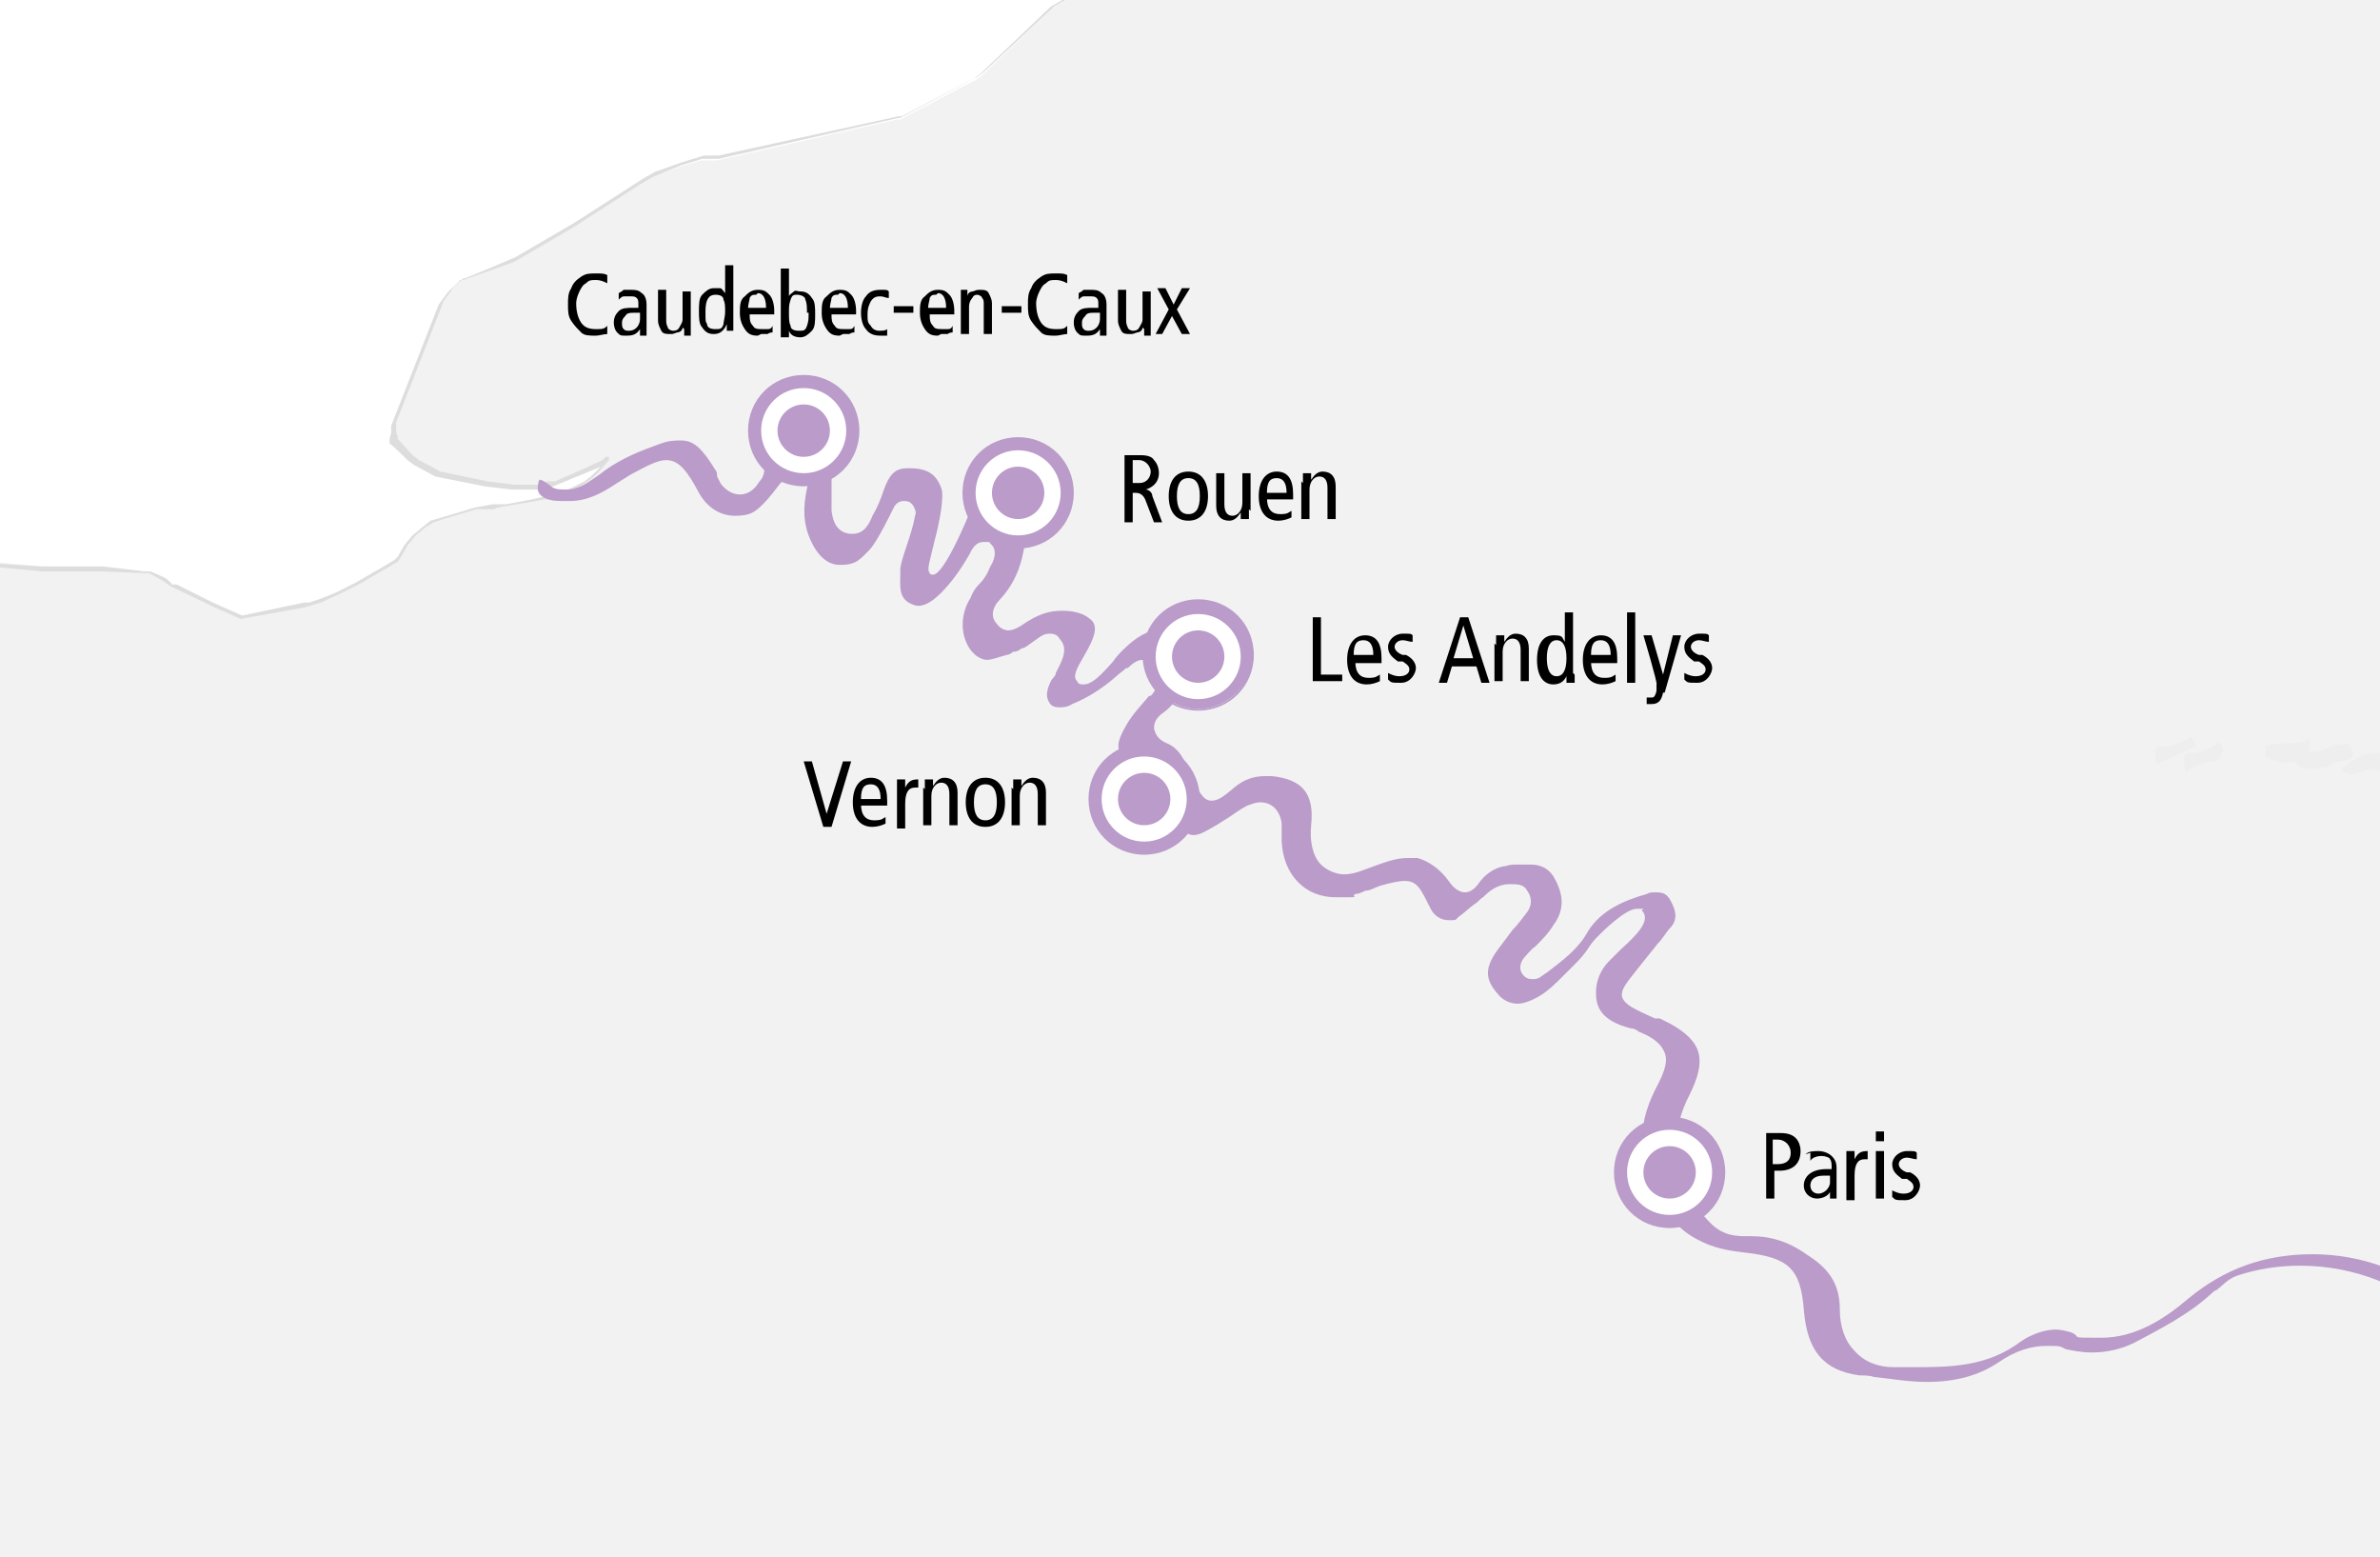
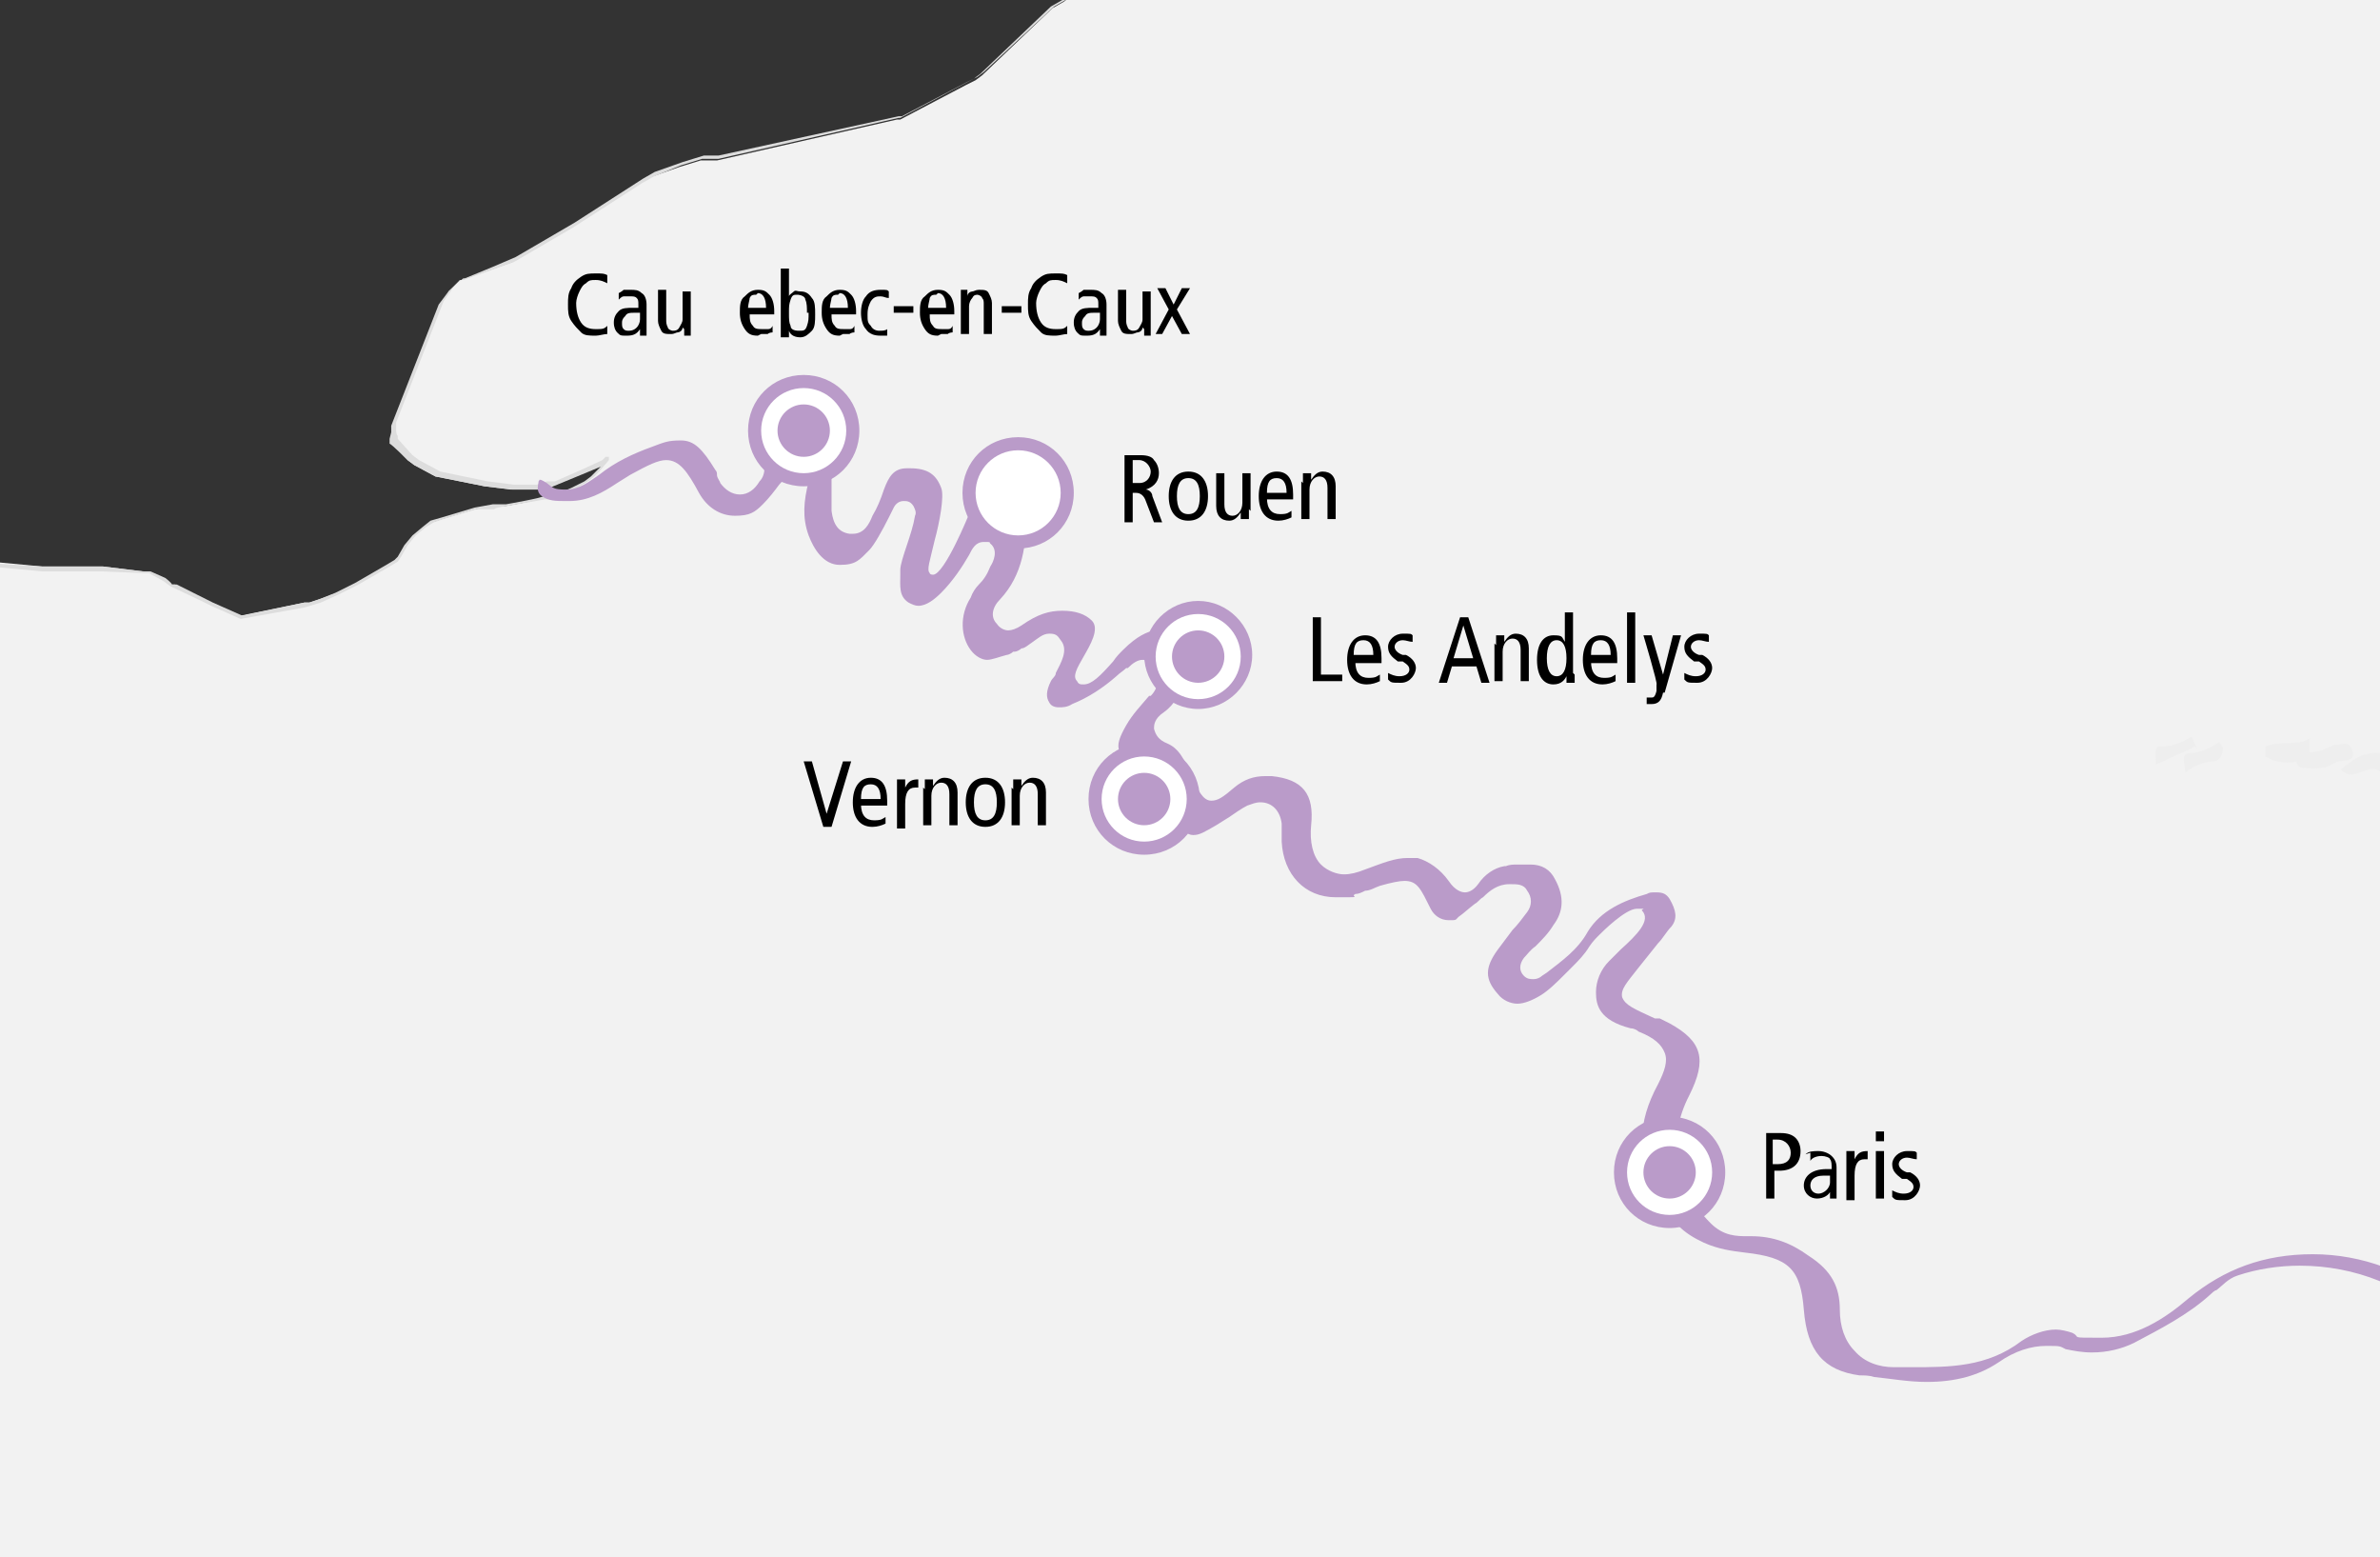
<svg xmlns="http://www.w3.org/2000/svg" version="1.1" viewBox="0 0 145.4 95.1">
  <rect x="0" y="0" width="145.4" height="95.1" fill="#333333" stroke="none" />
  <defs>
    <style>
      .cls-1 {
        fill: #fff;
      }

      .cls-2 {
        fill: #ba9bc9;
      }

      .cls-3 {
        fill: #f2f2f2;
      }

      .cls-4 {
        fill: #ddd;
      }

      .cls-5 {
        fill: #eee;
      }
    </style>
  </defs>
  <g>
    <g id="Ebene_1">
-       <path id="BG" class="cls-1" d="M148.8,51c-.2-16-2-32.2-.2-48.2.2-2.2.6-4.3,1-6.3-23.7.3-47.5.7-71.1-.3-4.7-.2-9.5-.4-14.2-.6-21.7.8-43.7,1.1-65.3-.9,0,2-.1,4.1-.2,6.1-.7,12.4-1.1,24.7-1.4,37.1-.6,20.7.2,41.8-1.1,62.6,17-.6,34.1,0,51.2,0,34.3,0,68.5-2.4,102.8-2.1-.3-15.8-.9-31.5-1.2-47.3Z" />
      <g id="laendergrenzen">
        <path class="cls-3" d="M148.8,51c-.2-16-2-32.3-.2-48.2.2-2.2.6-4.3,1-6.3-23.7.3-47.5.7-71.1-.3-3.6-.2-7.1-.3-10.7-.4l-.7,2-.6,1-.2.2-.8.7-.5.4-.7.4-4.3,4.1-.4.3-.6.3-4,2.1h-.2s-11,2.5-11,2.5h-.6s-.4,0-.4,0l-1.3.4-1.7.6-.7.4-4.2,2.7-3.6,2.1-1.4.5-1.7.6h-.1c0,0-.7.7-.7.7h0c0,.1-.5.8-.5.8l-2.9,7.4v.4c0,0-.1.4-.1.4v.3c.1,0,1,1,1,1l.4.3,1.3.7,3,.6,1.6.2h.4s1,0,1,0h.6c0,0,.5-.2.5-.2l1.7-.7,1.3-.6.3-.2h0l-.6.7-.3.3-.4.3-.8.4-1.2.5h-.5c0,.1-2.3.5-2.3.5h-.8s-1.1.2-1.1.2l-2,.6-.6.2-.5.3-.6.5-.5.6-.4.7-.2.2-.5.3-1.9,1.1-1.2.6-1.1.4-.6.2h-.3c0,0-3.9.8-3.9.8l-1.8-.8-.4-.2-1.8-.9h-.3c0-.1-.4-.4-.4-.4l-.9-.4h-.4c0,0-2.4-.3-2.4-.3h-2.4s-1.3,0-1.3,0l-3.2-.3-1.9-.3c0,1.1,0,2.3-.1,3.4-.6,20.7.2,41.8-1.1,62.6,17-.6,34.1,0,51.2,0,34.3,0,68.5-2.4,102.8-2.1-.3-15.8-.9-31.5-1.2-47.3Z" />
        <path class="cls-4" d="M67-2.3l-.6,1-.2.2-.8.7-.5.4-.7.4-4.3,4.1-.4.3-4.5,2.4h-.1s-11,2.5-11,2.5h-.6s-.4,0-.4,0l-1.3.4-1.7.7-.7.4-4.2,2.7-3.6,2.1-1.4.5-1.7.6h-.2c0,.1-.7.7-.7.7l-.6.8-2.9,7.4v.4c0,0-.1.4-.1.4v.3c.1,0,1.1,1,1.1,1l.4.3,1.3.7,3,.6,1.7.2h.4s1,0,1,0h.6c0,0,.5-.2.5-.2l1.7-.7,1.2-.5-.3.3-.3.3-.4.3-.8.4-1.2.5h-.5c0,.1-2.3.5-2.3.5h-.8s-1.1.2-1.1.2l-2,.6-.7.2-.5.4-.6.5-.5.6-.4.7-.2.2-.5.3-1.9,1.1-1.2.6-1,.4-.6.2h-.3c0,0-3.8.8-3.8.8l-1.8-.8-2.2-1.1h-.3c0-.1-.4-.4-.4-.4l-.9-.4h-.4c0,0-2.5-.3-2.5-.3h-3.7c0,0-3.2-.2-3.2-.2l-1.9-.3v.2s1.9.3,1.9.3l3.2.3h3.7c0,0,2.4.1,2.4.1h.4c0,0,.9.5.9.5l.4.3,2.1,1,.4.2,1.8.8h0s3.9-.7,3.9-.7l1-.3,1.1-.5,1.2-.6,1.9-1.1.5-.3.2-.3.4-.7.5-.6.6-.5.5-.3.6-.2,2-.6h1.1c0-.1.8-.2.8-.2l2.3-.4h.5c0-.1,1.3-.6,1.3-.6l.8-.5.4-.3.3-.3.6-.7v-.2h-.2s-.2.2-.2.2l-1.3.6-1.6.7h-.5c0,0-.6.2-.6.2h-1s-.4,0-.4,0l-1.6-.2-2.9-.6-1.3-.7-.4-.3-.9-1v-.2c-.1,0-.1-.4-.1-.4v-.4c0,0,2.9-7.4,2.9-7.4l.5-.7h0c0-.1.7-.7.7-.7h.1c0,0,1.7-.7,1.7-.7l1.4-.6,3.6-2.1,4.2-2.7.7-.4,1.7-.6,1.3-.4h.3s.6,0,.6,0l11-2.4h.2c0,0,4-2.1,4-2.1l.6-.3.4-.3,4.3-4,.7-.4.5-.4.8-.8.2-.3.6-1,.7-2h-.2s-.7,1.9-.7,1.9Z" />
      </g>
      <g id="gebirge_klein">
        <path class="cls-5" d="M143.2,45.6c-.3,1.3-1.3,1.4-2.4,1.3-.3,0-.5-.1-.5-.5,0-.3.2-.6.5-.5.8.2,1.6-.4,2.4-.3ZM145.5,47.2c-.8-.8-1.6.7-2.5-.2.7-.6,1.4-1.1,2.4-1,.6,0,.2.6.4.9l-.2.3ZM133.5,47.2c0-.5-.3-1.1.2-1.2.7,0,1.3-.3,1.9-.7,0,.1.2.3.2.4,0,.4-.2.8-.6.8-.6,0-1.1.3-1.6.6h0ZM145.7,46.9c.7,0,.9.7,1.7.9-.9.2-1.6.4-1.9-.6l.2-.3Z" />
        <path class="cls-5" d="M141.1,46.2c-.9.5-1.8.5-2.7,0,0,0,0-.5,0-.6.8-.4,1.9,0,2.7-.5v1c-.1,0,0,0,0,0ZM141,46.2c.5-.2,1.1-.5,1.6-.7.4,0,.9-.3,1.1.3.2.7-.3.6-.8.7-.7.1-1.4.8-1.9-.4,0,0,0,0,0,0ZM134.1,45.6l-2.4,1.1c0-.1,0-.2,0-.3,0-.3-.1-.9.3-.8.8,0,1.3-.3,1.9-.6l.3.7Z" />
      </g>
      <path id="Seine" class="cls-2" d="M149.5,79.6c-2.3-1.9-5.2-3-8.2-3s-5.4.9-7.6,2.7c-1.4,1.2-3.2,2.4-5.3,2.4s-1.2,0-1.8-.3c-.3-.1-.7-.2-1-.2-.7,0-1.5.3-2.1.7-2.1,1.6-4.4,1.6-6.7,1.6-.4,0-.8,0-1.1,0h0c-.9,0-1.8-.3-2.4-1-.6-.6-.9-1.5-.9-2.5,0-1.4-.5-2.4-1.9-3.3-1.1-.8-2.2-1.2-3.5-1.2h-.1s-.1,0-.1,0c-.7,0-1.5,0-2.3-.8-2.2-2.2-2.7-5.1-1.3-7.8,1.1-2.2.8-3.3-1.2-4.4-.2-.1-.4-.2-.6-.3h-.3c-1.3-.6-1.8-.8-2-1.3-.1-.5.3-.9,1-1.8.4-.5.8-1,1.2-1.5.3-.3.5-.7.8-1,.4-.5.3-1-.1-1.7-.2-.3-.4-.4-.8-.4s-.4,0-.6.1c-1.4.4-2.8,1-3.6,2.3-.6,1.1-1.6,1.8-2.5,2.5l-.3.2c-.1.1-.3.2-.5.2-.2,0-.4,0-.6-.2-.3-.3-.3-.7,0-1.1.2-.2.4-.5.7-.7.4-.4.8-.8,1.1-1.3.6-.8.7-1.7.1-2.8-.3-.6-.8-.9-1.5-.9s-.5,0-.8,0c-.2,0-.5,0-.7.1h-.1c-.6.1-1.2.5-1.6,1.1-.3.4-.6.5-.8.5s-.6-.1-1-.7c-.5-.7-1.2-1.2-1.9-1.4-.2,0-.4,0-.6,0-.8,0-1.5.3-2.6.7-.5.2-.9.3-1.3.3s-1-.2-1.4-.6c-.5-.5-.7-1.4-.6-2.4.2-1.9-.5-2.8-2.4-3-.1,0-.3,0-.4,0-.7,0-1.3.2-1.9.7-.7.6-1,.8-1.4.8-.5,0-.8-.6-1.2-1.5,0-.1-.1-.3-.2-.4-.3-.7-.6-1.3-1.3-1.6-.5-.2-.7-.5-.8-.9,0-.2,0-.6.6-1,.7-.5,1-1.2,1.3-1.9.1-.2.2-.5.3-.7.4-.7.3-1.3-.3-1.9-.4-.4-.8-.6-1.2-.6s-.5,0-.7.1c-.4.1-1,.3-1.9,1.2-.2.2-.4.4-.6.7-.8.9-1.3,1.4-1.8,1.4-.2,0-.3,0-.4-.2-.3-.3,0-.8.4-1.5.4-.7,1-1.7.5-2.2-.4-.4-1-.6-1.8-.6s-1.5.2-2.5.9c-.3.2-.6.3-.8.3s-.5-.1-.7-.4c-.4-.4-.3-1,.2-1.5,1.4-1.5,1.6-3.4,1.6-5.1,0-1-.5-1.7-1.3-1.7s-.7.1-1.1.3c-.5.3-.9.7-1.1,1.3,0,0-1.5,3.7-2.2,3.7h0c0,0-.2,0-.2-.1-.2-.2,0-.7.3-2,.3-1.1.6-2.7.4-3.2-.3-.8-.8-1.2-1.9-1.2,0,0-.1,0-.2,0-.8,0-1.1.5-1.4,1.3-.2.6-.4,1.1-.7,1.6h0c-.2.5-.5,1.1-1.2,1.1s-.1,0-.2,0c-.7-.1-1-.6-1.1-1.4,0-.5,0-1.1,0-1.6,0-.3,0-.6,0-.8,0-.9-.4-1.6-1.4-2-.1,0-.3,0-.4,0-.8,0-1.8.5-2.1,1.1-.1.2-.2.5-.2.7,0,.3-.1.6-.3.8-.3.5-.7.8-1.2.8s-.9-.3-1.2-.7c0-.1-.2-.3-.2-.5,0-.1,0-.2-.1-.3-.8-1.3-1.3-1.8-2.1-1.8s-1,.1-1.8.4c-1.1.4-2.2.9-3.2,1.7-.6.4-1.2.9-2,.9s-.8-.1-1.2-.4c0,0-.3-.2-.4-.2s0,0-.1.1c0,.2-.2.6.2.9.4.3.9.3,1.4.3h.3s0,0,0,0c1.1,0,2-.5,2.9-1.1.3-.2.5-.3.8-.5,1.1-.6,1.7-.9,2.2-.9.8,0,1.3.7,2,2,.5.9,1.3,1.4,2.2,1.4s1.2-.2,1.7-.7c.4-.4.7-.8,1-1.2.2-.2.3-.4.5-.6h0c.1-.2.3-.5.7-.5s.1,0,.2,0c.3,0,.5.3.4.9-.3,1.2-.4,2.2,0,3.3.3.8.9,1.8,1.9,1.8s1.2-.3,1.8-.9c.3-.3.8-1.2,1.2-2,.1-.2.2-.4.3-.6.1-.2.3-.4.6-.4.2,0,.4,0,.6.3.1.2.2.4.1.6-.1.6-.3,1.2-.5,1.8-.2.6-.4,1.2-.4,1.5v.3c0,.7-.1,1.3.5,1.7.2.1.4.2.6.2.5,0,1-.4,1.4-.8.7-.7,1.3-1.6,1.7-2.3h0c.2-.4.4-.8.9-.8s.3,0,.4.1c.5.4.2,1.1,0,1.4h0c-.2.5-.4.8-.7,1.1-.2.2-.4.5-.5.8-.7,1.1-.6,2.4,0,3.2.3.4.7.6,1,.6s.8-.2,1.2-.3c.1,0,.3-.1.4-.2h.1c.1,0,.3-.1.4-.2.2,0,.4-.2.7-.4.3-.2.6-.5,1-.5s.5.1.7.4c.5.6,0,1.4-.3,2,0,.2-.2.3-.3.5-.3.6-.3,1-.1,1.3.1.2.3.3.6.3.2,0,.5,0,.8-.2h0c1-.4,1.9-1,2.7-1.7.2-.2.4-.3.6-.5h.1c.3-.3.6-.5.9-.5s.5.1.7.4c.4.5.3,1.3-.2,1.8h-.1c-.5.6-1,1.1-1.4,1.8-.4.7-.6,1.2-.4,1.6,0,.2.4.5.9.7,1.2.5,1.6,1.3,1.9,2.3,0,.3.3.6.4.9.6.9.9,1.2,1.3,1.2s.7-.2,1.4-.6c.3-.2.5-.3.8-.5.3-.2.7-.5,1.1-.7.3-.1.5-.2.8-.2.7,0,1.2.5,1.3,1.3,0,.2,0,.4,0,.6,0,.2,0,.3,0,.5.1,2,1.4,3.4,3.3,3.4s.8,0,1.2-.2c.2,0,.4-.1.6-.2.3,0,.6-.2.9-.3.7-.2,1.2-.3,1.5-.3.8,0,1,.5,1.6,1.7.2.4.6.7,1.1.7s.4,0,.6-.2c.3-.2.6-.5,1-.8.2-.1.3-.3.5-.4.4-.4.9-.8,1.6-.8h.1c.4,0,.8,0,1,.4.3.4.3.9,0,1.3-.3.4-.6.8-.9,1.1-.3.4-.6.8-.9,1.2-.8,1.1-.8,1.8,0,2.7.3.4.8.6,1.2.6s.9-.2,1.4-.5c.5-.3,1-.8,1.5-1.3.2-.2.3-.3.5-.5.3-.3.7-.7,1-1.2.2-.3.4-.5.6-.7.2-.2,1.6-1.6,2.3-1.6s.3,0,.3.1c.6.6-.3,1.5-1.3,2.4-.2.2-.5.5-.7.7-.5.5-.8,1.2-.8,1.9,0,.8.2,1.7,2.1,2.2.2,0,.4.1.5.2,1,.4,1.4.8,1.6,1.3.2.5,0,1.1-.4,1.9-1.3,2.4-1.3,4.4,0,6.3.2.3.3.6.4.8,0,0,0,.1,0,.2.4,1.1,1.1,1.8,2.4,2.4.9.4,1.7.5,2.5.6,2.7.3,3.4,1,3.6,3.5.2,2.5,1.2,3.7,3.4,4,.3,0,.6,0,.9.1,1,.1,2.1.3,3.2.3,1.8,0,3.2-.4,4.4-1.2,1-.7,2-1,2.9-1s.8,0,1.2.2c.5.1,1,.2,1.6.2.9,0,1.8-.2,2.6-.6,1.5-.8,3.3-1.7,4.7-3,0,0,.2-.2.3-.2.4-.3.7-.7,1.3-.9,1.2-.4,2.5-.6,3.8-.6,3.4,0,6.6,1.3,8.7,3.5,0-.6,0-1.1,0-1.7h0Z" />
      <path d="M68.7,27.8h1c.4,0,.7.1.8.3.2.2.3.5.3.8,0,.4-.2.8-.8,1h0c.2,0,.4.2.4.4l.6,1.6h-.5l-.5-1.3c-.1-.3-.3-.5-.6-.5h-.2v1.8h-.5s0-4,0-4ZM69.2,29.5h.4c.5,0,.7-.4.7-.7s-.3-.7-.7-.7h-.4s0,1.4,0,1.4ZM72.6,28.8c.8,0,1.2.6,1.2,1.5s-.4,1.5-1.2,1.5-1.2-.6-1.2-1.5.4-1.5,1.2-1.5ZM72.6,31.4c.5,0,.7-.4.7-1.1s-.2-1.1-.7-1.1-.7.4-.7,1.1.2,1.1.7,1.1ZM76.3,31.1c0,.2,0,.4,0,.6h-.5v-.4h0c-.2.3-.4.5-.7.5-.5,0-.8-.3-.8-.9v-2h.5v1.9c0,.5.2.7.5.7s.6-.3.6-.8v-1.8h.5s0,2.3,0,2.3ZM77.4,30.4c0,.7.3,1,.8,1s.5-.1.7-.2v.4c-.2.1-.5.2-.8.2-.8,0-1.2-.6-1.2-1.5s.4-1.5,1.1-1.5,1,.5,1,1.4v.3s-1.6,0-1.6,0ZM78.6,30.1c0-.6-.2-.9-.6-.9s-.6.2-.6.9h1.2ZM79.6,29.5c0-.2,0-.4,0-.6h.5v.4h0c.2-.3.4-.5.7-.5.5,0,.8.3.8.9v2h-.5v-1.9c0-.5-.2-.7-.5-.7s-.6.3-.6.8v1.8h-.5s0-2.3,0-2.3ZM80.2,37.7h.5v3.5h1.3v.4h-1.8s0-4,0-4ZM82.8,40.4c0,.7.3,1,.8,1s.5-.1.7-.2v.4c-.2.1-.5.2-.8.2-.8,0-1.2-.6-1.2-1.5s.4-1.5,1.1-1.5,1,.5,1,1.4v.3h-1.6ZM83.9,40c0-.6-.2-.9-.6-.9s-.6.2-.6.9h1.2ZM84.8,41.1c.2.1.4.2.7.2.4,0,.6-.2.6-.4s-.1-.3-.4-.5h-.3c-.4-.3-.6-.5-.6-.9s.4-.8.9-.8.5,0,.6.1v.4c-.2,0-.4-.1-.6-.1-.3,0-.5.2-.5.4s.2.4.5.5h.2c.4.2.6.5.6.8s-.3.9-.9.9-.6,0-.8-.2v-.4s0,0,0,0ZM89.7,37.7l1.3,4h-.5l-.3-1h-1.5l-.3,1h-.5l1.3-4h.5ZM90,40.2l-.6-2h0l-.6,2h1.2ZM91.4,39.4c0-.2,0-.4,0-.6h.5v.4h0c.2-.3.4-.5.7-.5.5,0,.8.3.8.9v2h-.5v-1.9c0-.5-.2-.7-.5-.7s-.6.3-.6.8v1.8h-.5s0-2.3,0-2.3ZM96.2,41.2c0,.2,0,.4,0,.5h-.5v-.4h0c-.1.2-.3.5-.8.5-.6,0-1-.5-1-1.5s.4-1.5,1-1.5.5.1.7.4h0v-1.8h.5v3.7h0ZM95.1,39.1c-.4,0-.6.4-.6,1.1s.2,1.1.6,1.1.6-.4.6-1.1-.2-1.1-.6-1.1ZM97.2,40.4c0,.7.3,1,.8,1s.5-.1.7-.2v.4c-.2.1-.5.2-.8.2-.8,0-1.2-.6-1.2-1.5s.4-1.5,1.1-1.5,1,.5,1,1.4v.3h-1.6ZM98.4,40c0-.6-.2-.9-.6-.9s-.6.2-.6.9h1.2ZM99.4,37.4h.5v4.3h-.5v-4.3ZM101.6,42.3c-.1.5-.3.7-.7.7s-.2,0-.3,0v-.4c0,0,.2,0,.3,0s.2,0,.3-.4v-.4c.1,0-.8-3-.8-3h.5l.7,2.4h0l.6-2.4h.5s-1,3.5-1,3.5ZM102.9,41.1c.2.1.4.2.7.2.4,0,.6-.2.6-.4s-.1-.3-.4-.5h-.3c-.4-.3-.6-.5-.6-.9s.4-.8.9-.8.5,0,.6.1v.4c-.2,0-.4-.1-.6-.1-.3,0-.5.2-.5.4s.2.4.5.5h.2c.4.2.6.5.6.8s-.3.9-.9.9-.6,0-.8-.2v-.4s0,0,0,0ZM49.1,46.5h.5l.9,3.2h0l1-3.2h.5l-1.2,4h-.5s-1.2-4-1.2-4ZM52.6,49.1c0,.7.3,1,.8,1s.5-.1.7-.2v.4c-.2.1-.5.2-.8.2-.8,0-1.2-.6-1.2-1.5s.4-1.5,1.1-1.5,1,.5,1,1.4v.3h-1.6ZM53.8,48.8c0-.6-.2-.9-.6-.9s-.6.2-.6.9h1.2ZM54.8,48.2c0-.2,0-.4,0-.6h.5v.5h0c.2-.4.4-.5.8-.5v.5c0,0-.1,0-.2,0-.4,0-.6.3-.6,1v1.5h-.5s0-2.3,0-2.3ZM56.5,48.2c0-.2,0-.4,0-.6h.5v.4h0c.2-.3.4-.5.7-.5.5,0,.8.3.8.9v2h-.5v-1.9c0-.5-.2-.7-.5-.7s-.6.3-.6.8v1.8h-.5v-2.3ZM60.2,47.5c.8,0,1.2.6,1.2,1.5s-.4,1.5-1.2,1.5-1.2-.6-1.2-1.5.4-1.5,1.2-1.5ZM60.2,50.1c.5,0,.7-.4.7-1.1s-.2-1.1-.7-1.1-.7.4-.7,1.1.2,1.1.7,1.1ZM61.9,48.2c0-.2,0-.4,0-.6h.5v.4h0c.2-.3.4-.5.7-.5.5,0,.8.3.8.9v2h-.5v-1.9c0-.5-.2-.7-.5-.7s-.6.3-.6.8v1.8h-.5v-2.3ZM107.8,69.2h1c.4,0,.7.1.9.3.2.2.3.5.3.8,0,.8-.5,1.2-1.3,1.2h-.3v1.7h-.5s0-4,0-4ZM108.3,71.1h.3c.6,0,.8-.3.8-.7s-.3-.8-.8-.8h-.3v1.5h0ZM110.3,70.5c.2-.2.5-.2.8-.2.4,0,.7.2.8.3.1.1.3.3.3.7v1.5c0,.2,0,.3,0,.4h-.4v-.4h0c-.1.2-.4.4-.8.4s-.8-.3-.8-.8.4-1,1.4-1h.3c0-.3,0-.5-.1-.6,0-.1-.3-.2-.5-.2-.3,0-.6.1-.7.3,0,0,0-.5,0-.5ZM111.7,71.8c0,0-.2,0-.3,0-.6,0-.8.3-.8.6s.2.5.5.5.7-.3.7-.7v-.4h0ZM112.8,70.9c0-.2,0-.4,0-.6h.5v.5h0c.2-.4.4-.5.8-.5v.5c0,0-.1,0-.2,0-.4,0-.6.3-.6,1v1.5h-.5v-2.3ZM115.1,69.1v.6h-.5v-.6h.5ZM114.6,70.3h.5v2.9h-.5v-2.9ZM115.6,72.7c.2.1.4.2.7.2.4,0,.6-.2.6-.4s-.1-.3-.4-.5h-.3c-.4-.3-.6-.5-.6-.9s.4-.8.9-.8.5,0,.6.1v.4c-.2,0-.4-.1-.6-.1-.3,0-.5.2-.5.4s.2.4.5.5h.2c.4.2.6.5.6.8s-.3.9-.9.9-.6,0-.8-.2v-.4h0Z" />
      <path class="cls-2" d="M62.2,33.4c-1.8,0-3.3-1.5-3.3-3.3s1.5-3.3,3.3-3.3,3.3,1.5,3.3,3.3-1.5,3.3-3.3,3.3ZM62.2,27.7c-1.3,0-2.4,1.1-2.4,2.4s1.1,2.4,2.4,2.4,2.4-1.1,2.4-2.4-1.1-2.4-2.4-2.4Z" />
      <path class="cls-2" d="M62.2,26.9c1.7,0,3.2,1.4,3.2,3.2,0,1.7-1.4,3.2-3.2,3.2-1.7,0-3.2-1.4-3.2-3.2,0-1.7,1.4-3.2,3.2-3.2M62.2,32.7c1.4,0,2.6-1.1,2.6-2.6,0-1.4-1.1-2.6-2.6-2.6-1.4,0-2.6,1.1-2.6,2.6,0,1.4,1.1,2.6,2.6,2.6M62.2,26.7c-1.9,0-3.4,1.5-3.4,3.4,0,1.9,1.5,3.4,3.4,3.4s3.4-1.5,3.4-3.4c0-1.9-1.5-3.4-3.4-3.4ZM62.2,32.4c-1.3,0-2.3-1-2.3-2.3,0-1.3,1-2.3,2.3-2.3s2.3,1,2.3,2.3c0,1.3-1,2.3-2.3,2.3Z" />
      <circle class="cls-1" cx="62.2" cy="30.1" r="2.6" />
-       <circle class="cls-2" cx="62.2" cy="30.1" r="1.6" />
      <path class="cls-2" d="M69.9,52.1c-1.8,0-3.3-1.5-3.3-3.3s1.5-3.3,3.3-3.3,3.3,1.5,3.3,3.3-1.5,3.3-3.3,3.3ZM69.9,46.4c-1.3,0-2.4,1.1-2.4,2.4,0,1.3,1.1,2.4,2.4,2.4s2.4-1.1,2.4-2.4c0-1.3-1.1-2.4-2.4-2.4Z" />
      <path class="cls-2" d="M69.9,45.6c1.7,0,3.2,1.4,3.2,3.2s-1.4,3.2-3.2,3.2-3.2-1.4-3.2-3.2,1.4-3.2,3.2-3.2M69.9,51.4c1.4,0,2.6-1.1,2.6-2.6,0-1.4-1.1-2.6-2.6-2.6-1.4,0-2.6,1.1-2.6,2.6,0,1.4,1.1,2.6,2.6,2.6M69.9,45.4c-1.9,0-3.4,1.5-3.4,3.4,0,1.9,1.5,3.4,3.4,3.4s3.4-1.5,3.4-3.4c0-1.9-1.5-3.4-3.4-3.4ZM69.9,51.1c-1.3,0-2.3-1-2.3-2.3s1-2.3,2.3-2.3,2.3,1,2.3,2.3-1,2.3-2.3,2.3Z" />
      <circle class="cls-1" cx="69.9" cy="48.8" r="2.6" />
      <circle class="cls-2" cx="69.9" cy="48.8" r="1.6" />
      <path class="cls-2" d="M102,74.9c-1.8,0-3.3-1.5-3.3-3.3s1.5-3.3,3.3-3.3,3.3,1.5,3.3,3.3-1.5,3.3-3.3,3.3ZM102,69.1c-1.3,0-2.4,1.1-2.4,2.4,0,1.3,1.1,2.4,2.4,2.4,1.3,0,2.4-1.1,2.4-2.4,0-1.3-1.1-2.4-2.4-2.4Z" />
      <path class="cls-2" d="M102,68.4c1.7,0,3.2,1.4,3.2,3.2,0,1.7-1.4,3.2-3.2,3.2-1.7,0-3.2-1.4-3.2-3.2,0-1.7,1.4-3.2,3.2-3.2M102,74.1c1.4,0,2.6-1.1,2.6-2.6,0-1.4-1.1-2.6-2.6-2.6-1.4,0-2.5,1.2-2.5,2.6,0,1.4,1.1,2.5,2.5,2.5M102,68.2c-1.9,0-3.4,1.5-3.4,3.4,0,1.9,1.5,3.4,3.4,3.4s3.4-1.5,3.4-3.4c0-1.9-1.5-3.4-3.4-3.4ZM102,73.9c-1.3,0-2.3-1-2.3-2.3,0-1.3,1-2.3,2.3-2.3s2.3,1,2.3,2.3c0,1.3-1,2.3-2.3,2.3Z" />
      <circle class="cls-1" cx="102" cy="71.6" r="2.6" />
      <circle class="cls-2" cx="102" cy="71.6" r="1.6" />
      <path class="cls-2" d="M73.2,43.3c-1.8,0-3.3-1.5-3.3-3.3s1.5-3.3,3.3-3.3,3.3,1.5,3.3,3.3-1.5,3.3-3.3,3.3ZM73.2,37.6c-1.3,0-2.4,1.1-2.4,2.4,0,1.3,1.1,2.4,2.4,2.4,1.3,0,2.4-1.1,2.4-2.4,0-1.3-1.1-2.4-2.4-2.4Z" />
-       <path class="cls-2" d="M73.2,36.9c1.7,0,3.2,1.4,3.2,3.2s-1.4,3.2-3.2,3.2-3.2-1.4-3.2-3.2,1.4-3.2,3.2-3.2M73.2,42.6c1.4,0,2.6-1.1,2.6-2.6,0-1.4-1.1-2.6-2.6-2.6-1.4,0-2.6,1.1-2.6,2.6,0,1.4,1.1,2.6,2.6,2.6M73.2,36.6c-1.9,0-3.4,1.5-3.4,3.4,0,1.9,1.5,3.4,3.4,3.4s3.4-1.5,3.4-3.4c0-1.9-1.5-3.4-3.4-3.4ZM73.2,42.4c-1.3,0-2.3-1-2.3-2.3s1-2.3,2.3-2.3,2.3,1,2.3,2.3-1,2.3-2.3,2.3Z" />
      <circle class="cls-1" cx="73.2" cy="40.1" r="2.6" />
      <circle class="cls-2" cx="73.2" cy="40.1" r="1.6" />
      <g>
        <path class="cls-2" d="M49.1,29.6c-1.8,0-3.3-1.5-3.3-3.3s1.5-3.3,3.3-3.3,3.3,1.5,3.3,3.3-1.5,3.3-3.3,3.3ZM49.1,23.8c-1.3,0-2.4,1.1-2.4,2.4,0,1.3,1.1,2.4,2.4,2.4s2.4-1.1,2.4-2.4c0-1.3-1.1-2.4-2.4-2.4Z" />
        <path class="cls-2" d="M49.1,23.1c1.7,0,3.2,1.4,3.2,3.2,0,1.7-1.4,3.2-3.2,3.2-1.7,0-3.2-1.4-3.2-3.2,0-1.7,1.4-3.2,3.2-3.2M49.1,28.9c1.4,0,2.6-1.1,2.6-2.6,0-1.4-1.1-2.6-2.6-2.6-1.4,0-2.6,1.1-2.6,2.6,0,1.4,1.1,2.6,2.6,2.6M49.1,22.9c-1.9,0-3.4,1.5-3.4,3.4,0,1.9,1.5,3.4,3.4,3.4s3.4-1.5,3.4-3.4c0-1.9-1.5-3.4-3.4-3.4ZM49.1,28.6c-1.3,0-2.3-1-2.3-2.3,0-1.3,1-2.3,2.3-2.3s2.3,1,2.3,2.3c0,1.3-1,2.3-2.3,2.3Z" />
        <circle class="cls-1" cx="49.1" cy="26.3" r="2.6" />
        <circle class="cls-2" cx="49.1" cy="26.3" r="1.6" />
      </g>
      <g>
        <path d="M36.4,20.5c-.4,0-.7,0-.9-.2s-.4-.4-.6-.7-.2-.6-.2-1,0-.7.2-1c.1-.3.3-.5.6-.7.3-.2.5-.2.9-.2s.5,0,.7.1v.5c-.2-.1-.4-.2-.7-.2s-.4,0-.6.2c-.2.1-.3.3-.4.5-.1.2-.2.5-.2.7,0,.5.1.9.3,1.2s.5.4.9.4.5,0,.7-.2v.5c-.2,0-.5.1-.7.1Z" />
        <path d="M39.1,20.1c-.2.3-.4.4-.8.4s-.4,0-.6-.2c-.1-.1-.2-.3-.2-.6s.1-.5.3-.7c.2-.2.5-.2.9-.2h.3v-.2c0-.2,0-.3-.1-.4s-.2-.1-.4-.1-.3,0-.4,0-.2.1-.3.2v-.4c0,0,.2-.1.3-.2.1,0,.3,0,.4,0,.3,0,.5,0,.7.2.2.1.3.4.3.7v1.5c0,0,0,.1,0,.2,0,0,0,.1,0,.2h-.4v-.4h0ZM38.8,19.1c-.3,0-.5,0-.6.2-.1.1-.2.2-.2.4s0,.3.1.4.2.1.3.1.3,0,.5-.2c.1-.1.2-.3.2-.5v-.4s0,0-.1,0c0,0-.1,0-.2,0Z" />
        <path d="M41.7,20c0,.2-.2.3-.3.3-.1,0-.2.1-.4.1-.3,0-.5,0-.6-.2s-.2-.4-.2-.6v-1.9h.5v1.8c0,.2,0,.3.1.5,0,.1.2.2.3.2s.3,0,.4-.2.2-.3.2-.5v-1.7h.5v2.7s-.4,0-.4,0v-.4h0Z" />
-         <path d="M44.3,20c-.2.3-.4.4-.7.4s-.5-.1-.7-.4c-.2-.2-.2-.6-.2-1s0-.8.2-1c.2-.2.4-.4.7-.4s.3,0,.4,0c.1,0,.2.2.3.3h0v-1.7h.5v4s-.4,0-.4,0v-.4h0ZM44.3,19.1c0-.4,0-.6-.1-.8,0-.2-.2-.3-.5-.3-.4,0-.6.3-.6,1s0,.6.1.8c0,.2.2.3.5.3s.4,0,.5-.3c0-.2.1-.4.1-.8Z" />
        <path d="M46.3,20.5c-.4,0-.6-.1-.8-.4s-.3-.6-.3-1,0-.8.3-1c.2-.2.4-.4.8-.4s.5.1.7.3.3.6.3,1v.2h-1.5c0,.3,0,.5.2.7.1.2.3.2.6.2s.2,0,.3,0,.2,0,.3-.2v.4c0,0-.2,0-.3.1-.1,0-.3,0-.4,0ZM46.2,18c-.2,0-.3,0-.4.2,0,.1-.1.4-.1.6h1.1c0-.6-.2-.9-.5-.9Z" />
        <path d="M47.7,20.2v-.3s0-3.5,0-3.5h.5v1.7h0c0-.1.2-.2.3-.3s.2,0,.4,0c.3,0,.5.1.7.4.2.2.2.6.2,1s0,.8-.2,1c-.2.2-.4.4-.7.4s-.6-.1-.7-.4h0v.4h-.5v-.2ZM49.3,19.1c0-.3,0-.6-.1-.8,0-.2-.3-.3-.5-.3s-.3,0-.4.3-.1.4-.1.8,0,.6.1.8c0,.2.2.3.5.3s.4,0,.5-.3.1-.4.1-.8Z" />
        <path d="M51.3,20.5c-.4,0-.6-.1-.8-.4s-.3-.6-.3-1,0-.8.3-1c.2-.2.4-.4.8-.4s.5.1.7.3.3.6.3,1v.2h-1.5c0,.3,0,.5.2.7.1.2.3.2.6.2s.2,0,.3,0,.2,0,.3-.2v.4c0,0-.2,0-.3.1-.1,0-.3,0-.4,0ZM51.2,18c-.2,0-.3,0-.4.2,0,.1-.1.4-.1.6h1.1c0-.6-.2-.9-.5-.9Z" />
        <path d="M53.8,20.5c-.4,0-.7-.1-.9-.4-.2-.2-.3-.6-.3-1s.1-.8.3-1c.2-.3.5-.4.9-.4s.4,0,.5.1v.4c-.2,0-.3-.1-.5-.1s-.4,0-.6.3c-.1.2-.2.4-.2.8s0,.5.2.7c.1.2.3.3.5.3s.4,0,.5-.1v.4c0,0-.1,0-.3,0-.1,0-.2,0-.3,0Z" />
        <path d="M55.8,18.7v.4h-1.2v-.4h1.2Z" />
        <path d="M57.3,20.5c-.4,0-.6-.1-.8-.4s-.3-.6-.3-1,0-.8.3-1c.2-.2.4-.4.8-.4s.5.1.7.3.3.6.3,1v.2h-1.5c0,.3,0,.5.2.7.1.2.3.2.6.2s.2,0,.3,0,.2,0,.3-.2v.4c0,0-.2,0-.3.1-.1,0-.3,0-.4,0ZM57.2,18c-.2,0-.3,0-.4.2,0,.1-.1.4-.1.6h1.1c0-.6-.2-.9-.5-.9Z" />
        <path d="M59.8,18c-.2,0-.3,0-.4.2-.1.1-.2.3-.2.5v1.7h-.5v-2.7s.4,0,.4,0v.4h0c0-.2.2-.3.3-.3.1,0,.2-.1.4-.1.3,0,.5,0,.6.2s.2.4.2.6v1.9h-.5v-1.8c0-.2,0-.3-.1-.4,0-.1-.2-.2-.3-.2Z" />
        <path d="M62.4,18.7v.4h-1.2v-.4h1.2Z" />
        <path d="M64.5,20.5c-.4,0-.7,0-.9-.2s-.4-.4-.6-.7-.2-.6-.2-1,0-.7.2-1c.1-.3.3-.5.6-.7.3-.2.5-.2.9-.2s.5,0,.7.1v.5c-.2-.1-.4-.2-.7-.2s-.4,0-.6.2c-.2.1-.3.3-.4.5-.1.2-.2.5-.2.7,0,.5.1.9.3,1.2s.5.4.9.4.5,0,.7-.2v.5c-.2,0-.5.1-.7.1Z" />
        <path d="M67.2,20.1c-.2.3-.4.4-.8.4s-.4,0-.6-.2c-.1-.1-.2-.3-.2-.6s.1-.5.3-.7c.2-.2.5-.2.9-.2h.3v-.2c0-.2,0-.3-.1-.4s-.2-.1-.4-.1-.3,0-.4,0-.2.1-.3.2v-.4c0,0,.2-.1.3-.2.1,0,.3,0,.4,0,.3,0,.5,0,.7.2.2.1.3.4.3.7v1.5c0,0,0,.1,0,.2,0,0,0,.1,0,.2h-.4v-.4h0ZM66.9,19.1c-.3,0-.5,0-.6.2-.1.1-.2.2-.2.4s0,.3.1.4.2.1.3.1.3,0,.5-.2c.1-.1.2-.3.2-.5v-.4s0,0-.1,0c0,0-.1,0-.2,0Z" />
        <path d="M69.8,20c0,.2-.2.3-.3.3-.1,0-.2.1-.4.1-.3,0-.5,0-.6-.2s-.2-.4-.2-.6v-1.9h.5v1.8c0,.2,0,.3.1.5,0,.1.2.2.3.2s.3,0,.4-.2.2-.3.2-.5v-1.7h.5v2.7s-.4,0-.4,0v-.4h0Z" />
        <path d="M71.1,20.4h-.5l.8-1.5-.7-1.3h.5l.5,1,.5-1h.5l-.8,1.3.8,1.5h-.5l-.6-1.1-.6,1.1Z" />
      </g>
    </g>
  </g>
</svg>